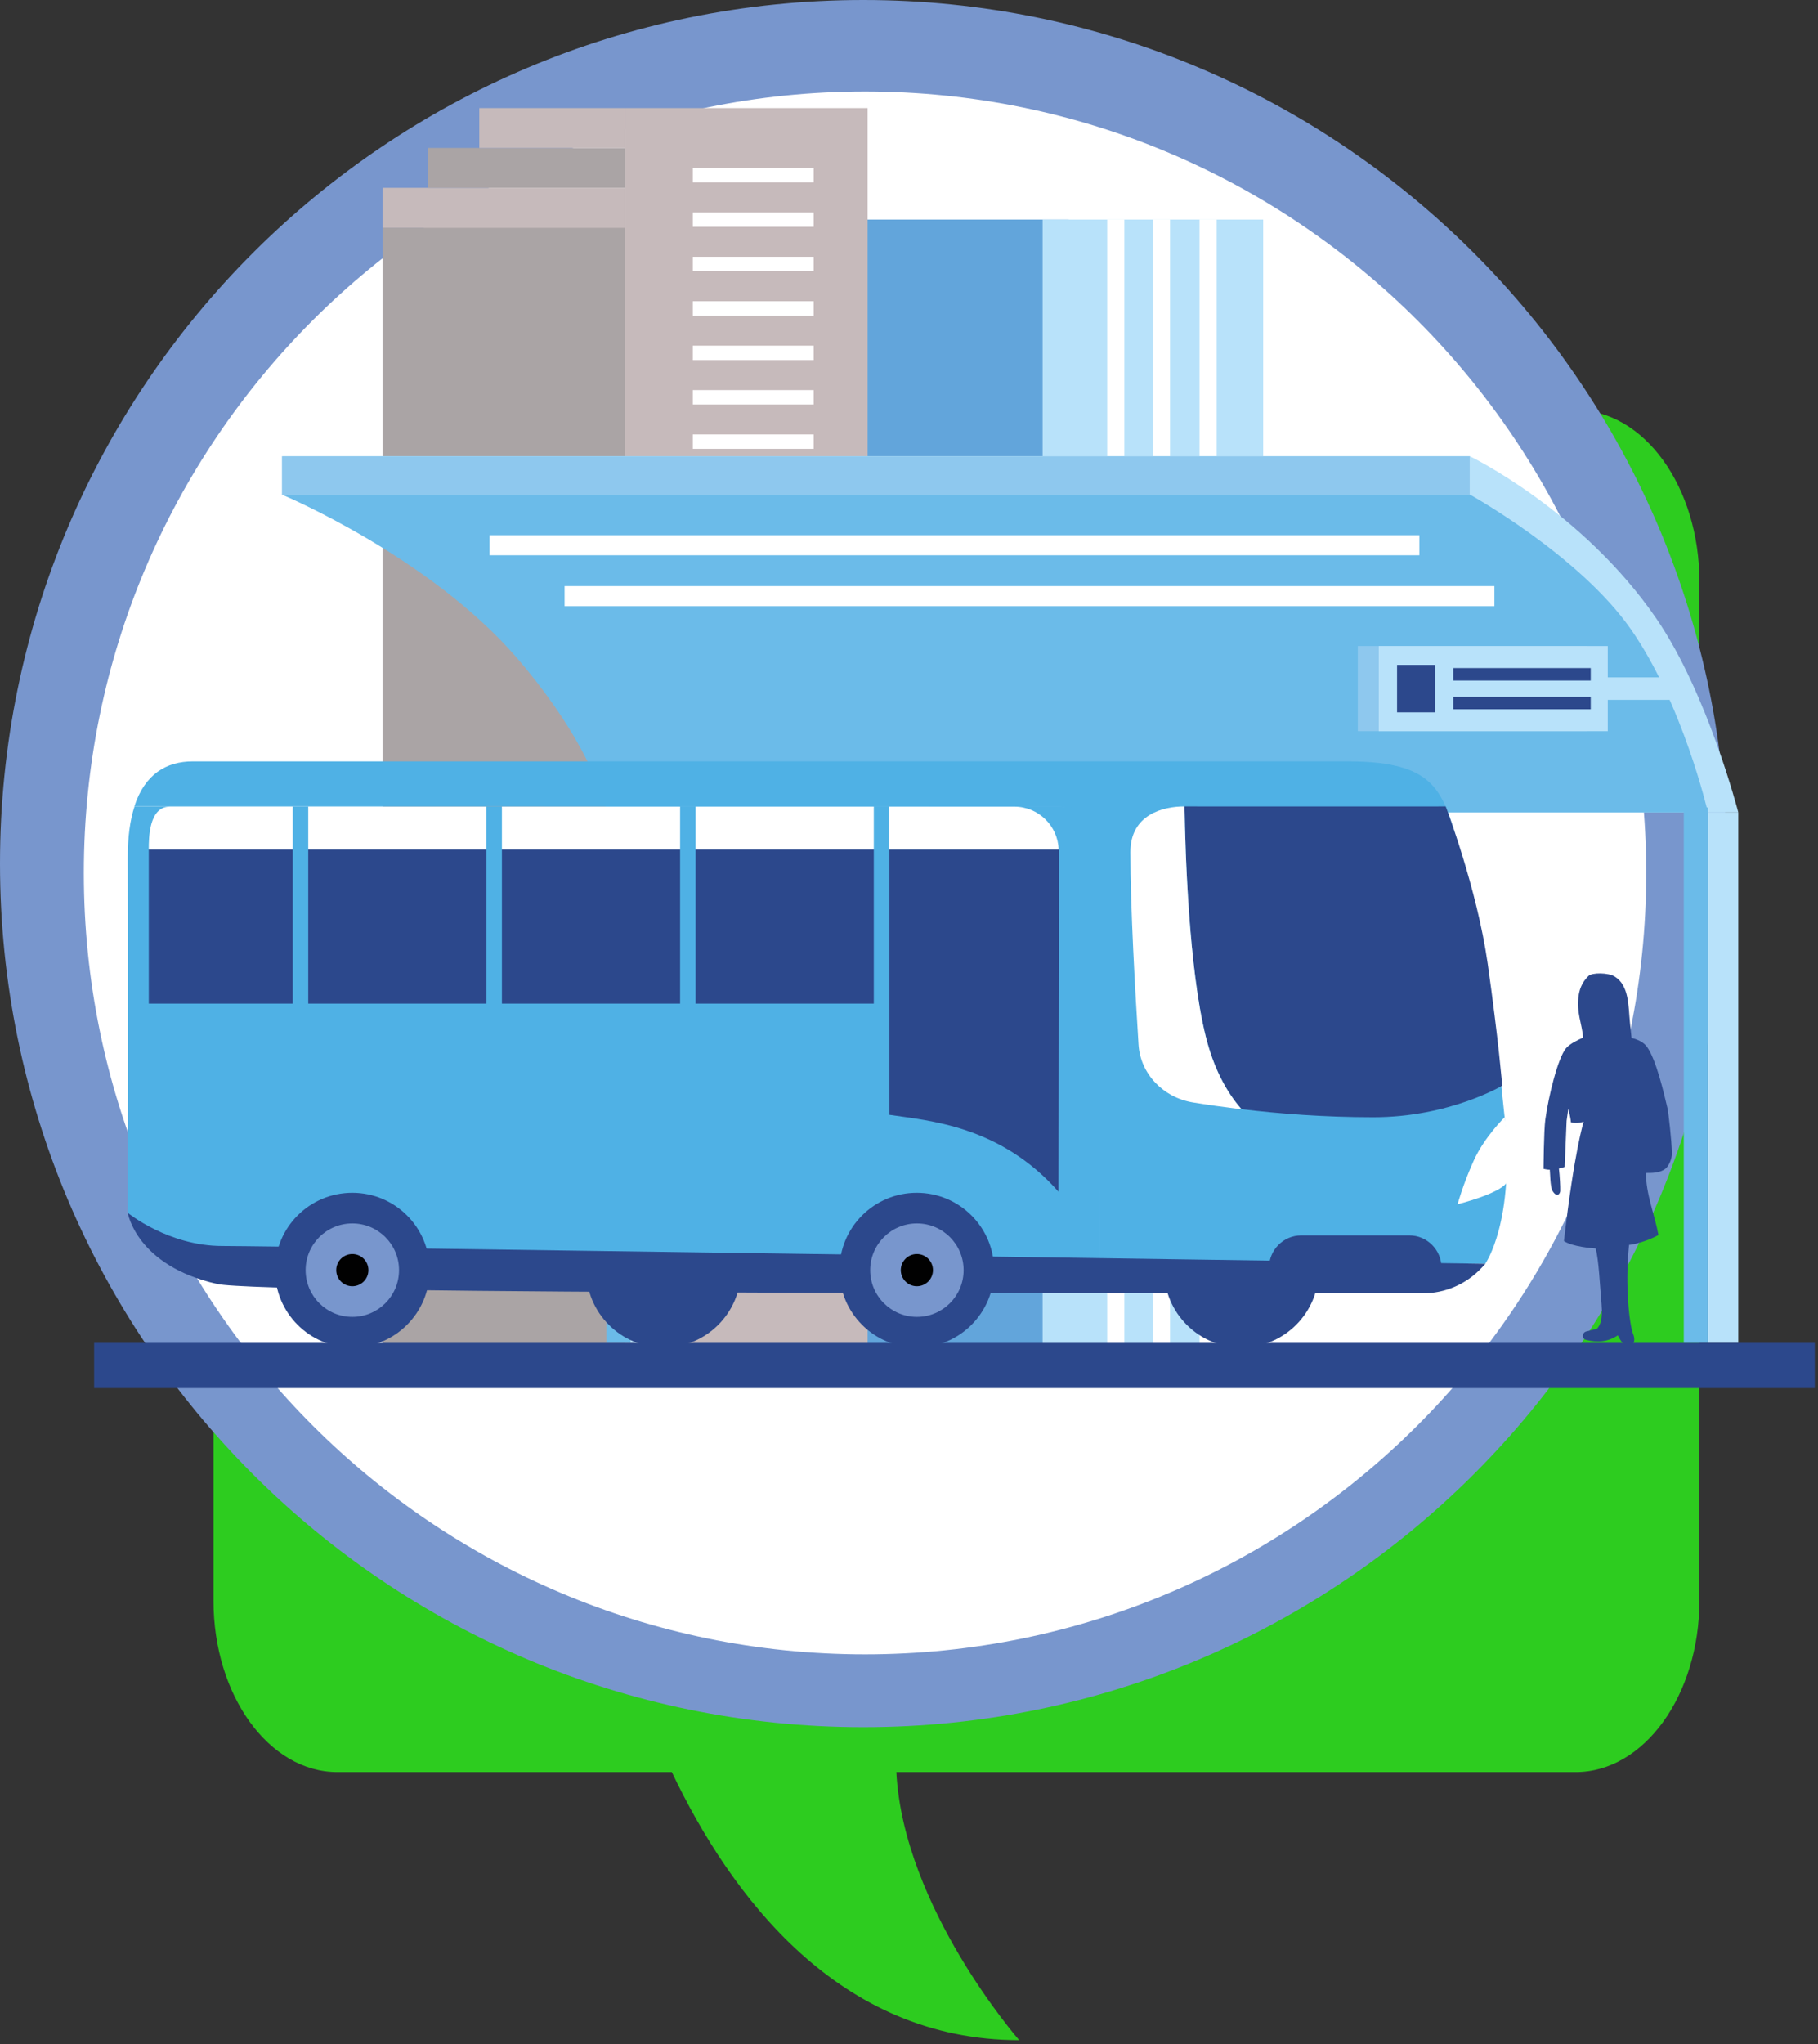
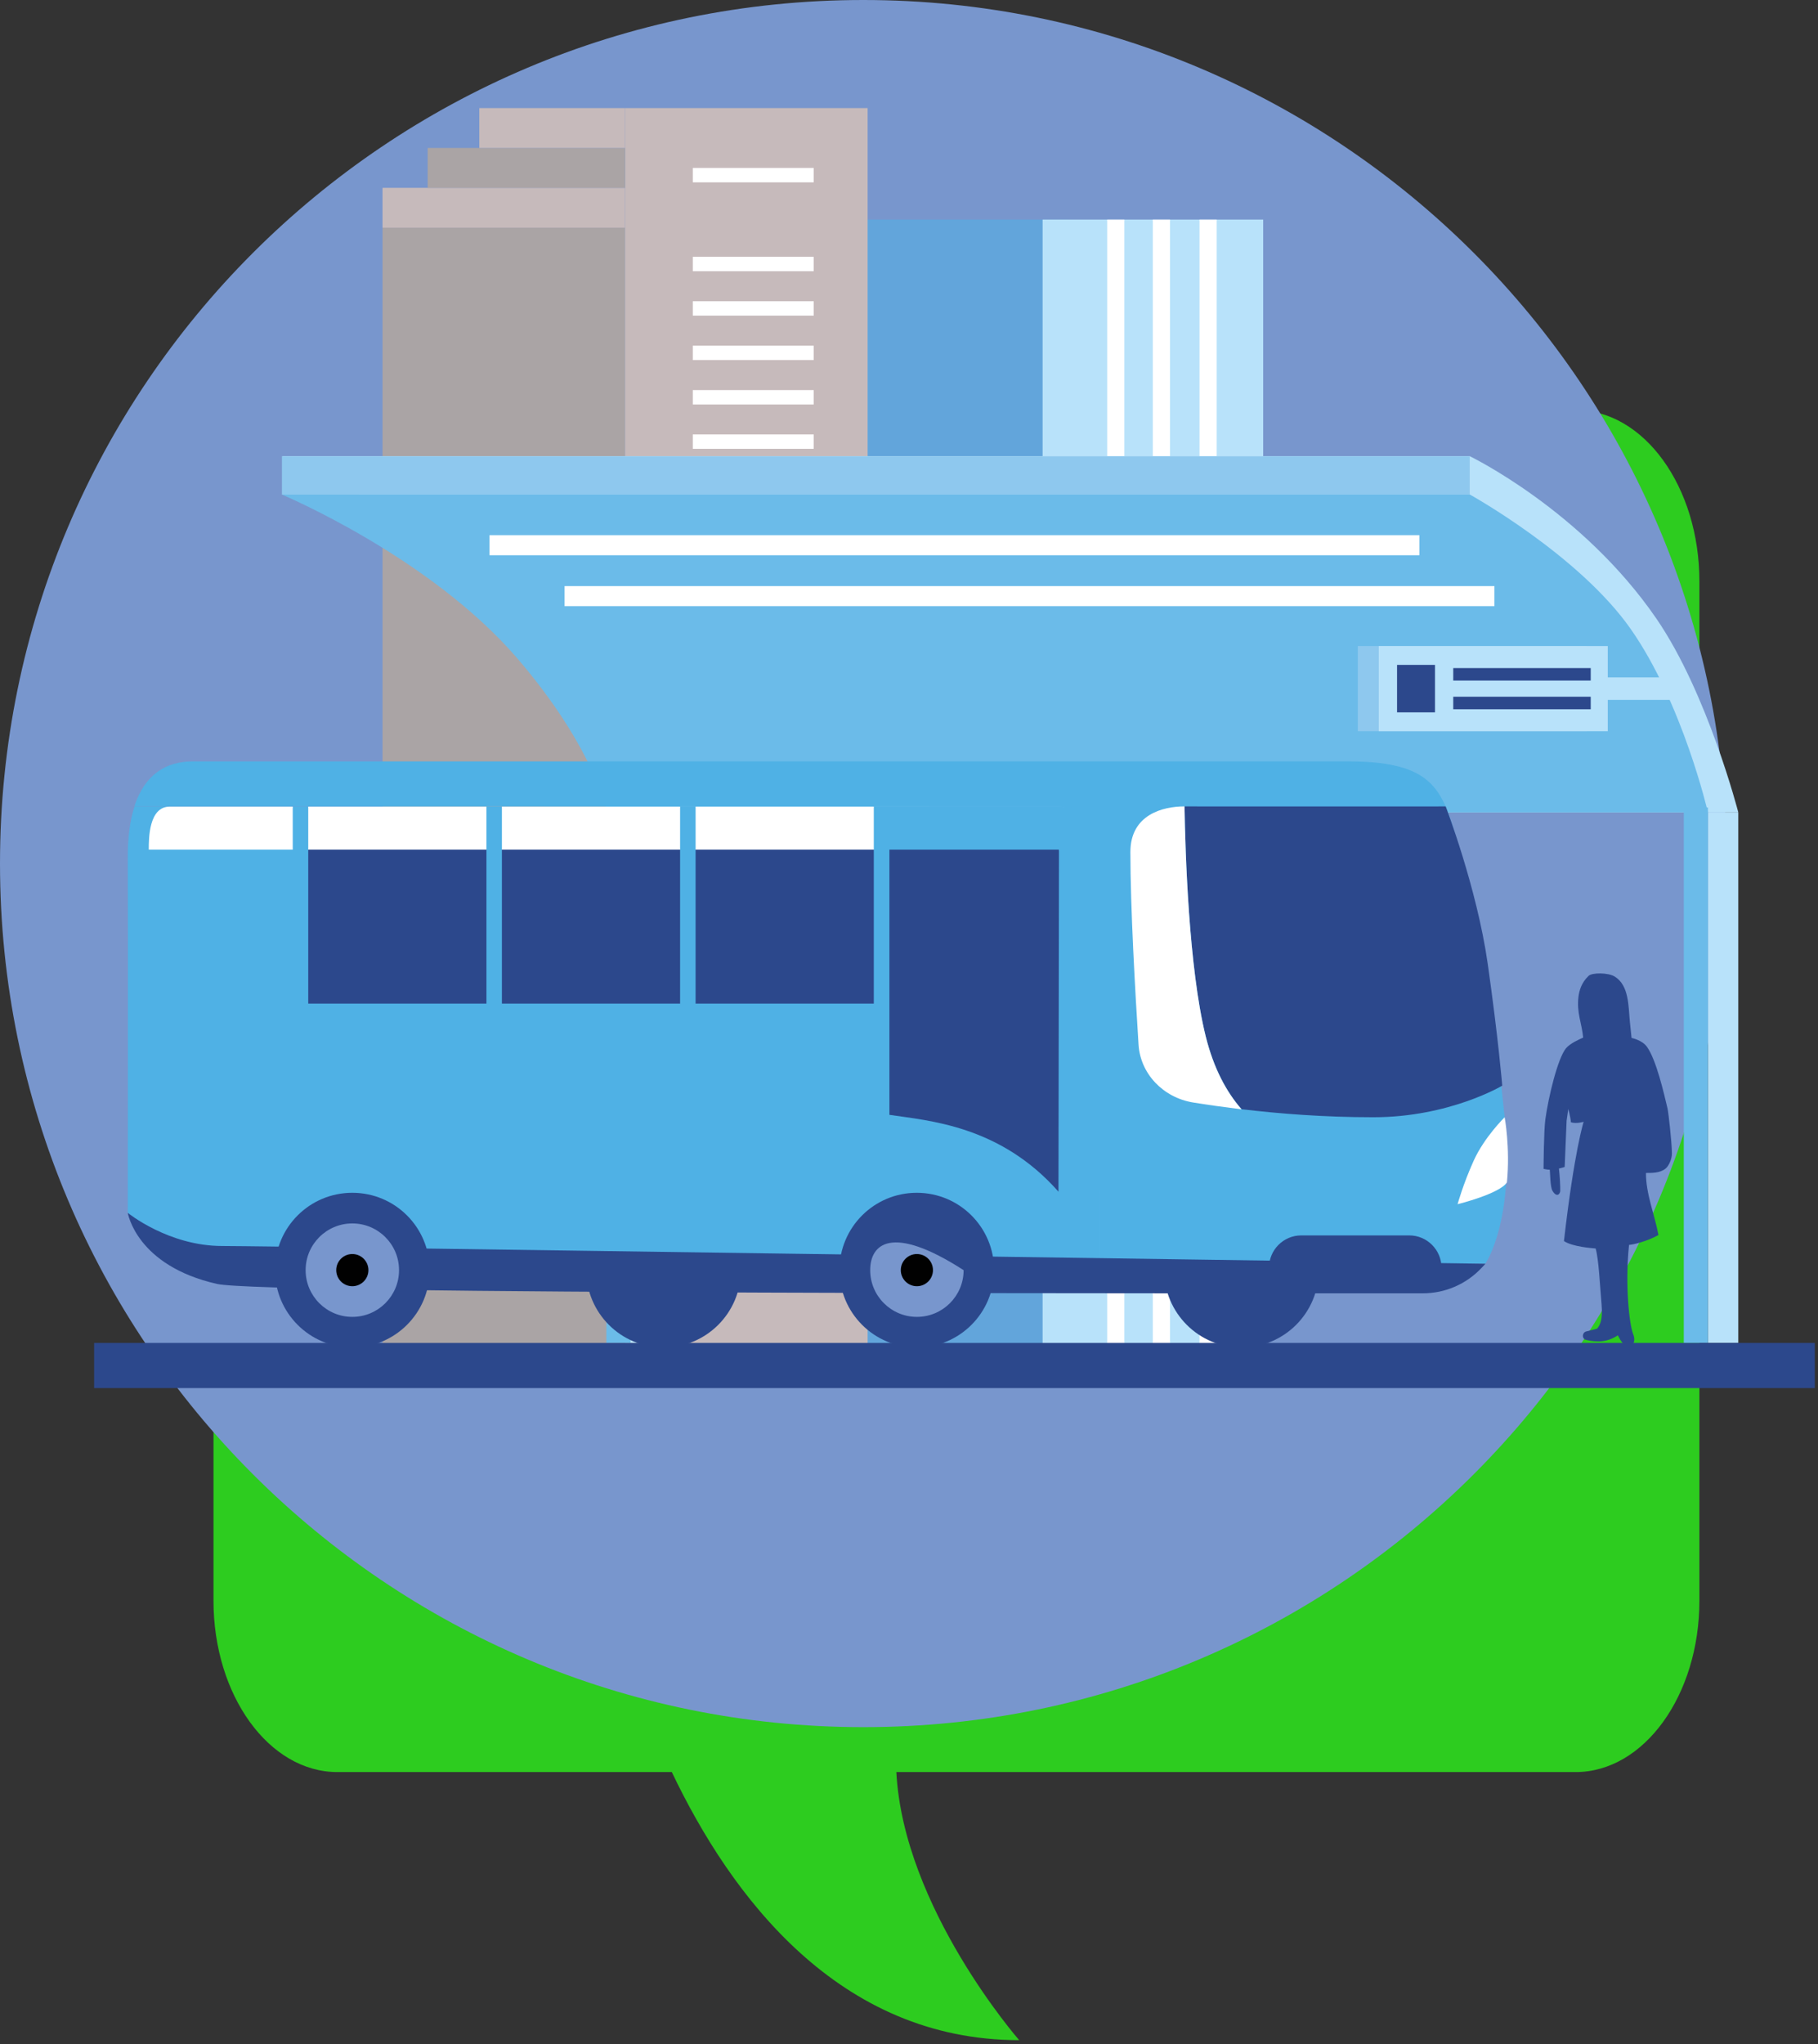
<svg xmlns="http://www.w3.org/2000/svg" width="153" height="172" viewBox="0 0 153 172" fill="none">
  <rect x="0" y="0" width="153" height="172" fill="#333333" stroke="none" />
  <g clip-path="url(#clip0_6067_550)">
    <path d="M132.601 34.5H28.395C22.635 34.5 17.967 40.957 17.967 48.92V134.673C17.967 142.636 22.635 149.093 28.395 149.093H56.538C61.53 159.562 70.584 171.648 85.773 171.648C85.773 171.648 76.031 160.522 75.435 149.093H132.601C138.351 149.093 143.019 142.636 143.019 134.673V48.92C143.019 40.957 138.351 34.5 132.601 34.5Z" fill="#2DCC1F" />
    <path d="M72.657 145.314C112.784 145.314 145.314 112.784 145.314 72.657C145.314 32.53 112.784 0 72.657 0C32.529 0 0 32.53 0 72.657C0 112.784 32.529 145.314 72.657 145.314Z" fill="#7896CD" />
-     <path d="M72.799 139.189C109.109 139.189 138.544 109.754 138.544 73.444C138.544 37.134 109.109 7.699 72.799 7.699C36.49 7.699 7.055 37.134 7.055 73.444C7.055 109.754 36.49 139.189 72.799 139.189Z" fill="white" />
    <path d="M89.936 18.473H71.373V114.523H89.936V18.473Z" fill="#62A5DB" />
    <path d="M106.308 18.473H87.744V114.523H106.308V18.473Z" fill="#B8E2FA" />
    <path d="M94.625 18.473H93.18V113.29H94.625V18.473Z" fill="white" />
    <path d="M98.464 18.473H97.019V113.29H98.464V18.473Z" fill="white" />
    <path d="M102.396 18.473H100.951V113.29H102.396V18.473Z" fill="white" />
    <path d="M52.606 19.16H32.193V114.524H52.606V19.16Z" fill="#AAA4A5" />
    <path d="M73.018 9.094H52.605V114.522H73.018V9.094Z" fill="#C6BABB" />
    <path d="M52.606 15.805H32.193V19.16H52.606V15.805Z" fill="#C6BABB" />
    <path d="M52.605 12.449H35.992V15.804H52.605V12.449Z" fill="#AAA4A5" />
    <path d="M52.606 9.094H40.338V12.449H52.606V9.094Z" fill="#C6BABB" />
    <path d="M68.481 14.129H58.305V15.342H68.481V14.129Z" fill="white" />
-     <path d="M68.481 17.867H58.305V19.08H68.481V17.867Z" fill="white" />
    <path d="M68.481 21.605H58.305V22.818H68.481V21.605Z" fill="white" />
    <path d="M68.481 25.344H58.305V26.556H68.481V25.344Z" fill="white" />
    <path d="M68.481 29.082H58.305V30.295H68.481V29.082Z" fill="white" />
    <path d="M68.481 32.82H58.305V34.033H68.481V32.82Z" fill="white" />
    <path d="M68.481 36.551H58.305V37.763H68.481V36.551Z" fill="white" />
    <path d="M68.481 40.289H58.305V41.502H68.481V40.289Z" fill="white" />
    <path d="M23.727 38.389C23.727 38.389 36.287 43.482 43.523 52.152C50.758 60.833 52.89 68.351 52.89 68.351H146.293C146.293 68.351 143.716 58.337 139.402 52.051C133.146 42.936 123.688 38.379 123.688 38.379H23.727V38.389Z" fill="#B8E2FA" />
    <path d="M23.727 41.612C23.727 41.612 36.146 46.816 43.523 55.375C50.091 63.015 51.082 68.35 51.082 68.35H143.737C143.737 68.35 141.625 59.205 137.259 52.95C132.894 46.695 123.688 41.602 123.688 41.602H23.727V41.612Z" fill="#6BBBE9" />
    <path d="M123.688 38.391H23.727V41.614H123.688V38.391Z" fill="#8EC8EE" />
    <path d="M133.54 54.355H114.27V61.52H133.54V54.355Z" fill="#8EC8EE" />
    <path d="M135.308 54.355H116.037V61.52H135.308V54.355Z" fill="#B8E2FA" />
    <path d="M120.768 55.941H117.574V59.933H120.768V55.941Z" fill="#2C488C" />
    <path d="M133.873 56.207H122.303V57.258H133.873V56.207Z" fill="#2C488C" />
    <path d="M133.873 58.621H122.303V59.672H133.873V58.621Z" fill="#2C488C" />
    <path d="M125.769 49.312H47.514V51H125.769V49.312Z" fill="white" />
    <path d="M141.704 56.992H134.822V58.882H141.704V56.992Z" fill="#B8E2FA" />
    <path d="M119.452 45.027H41.197V46.715H119.452V45.027Z" fill="white" />
    <path d="M146.291 68.363H143.734V112.988H146.291V68.363Z" fill="#B8E2FA" />
    <path d="M55.629 68.363H53.072V112.988H55.629V68.363Z" fill="#B8E2FA" />
    <path d="M143.736 67.938H141.705V112.987H143.736V67.938Z" fill="#6BBBE9" />
    <path d="M53.061 67.938H51.029V112.987H53.061V67.938Z" fill="#6BBBE9" />
    <path d="M110.986 106.863C110.986 110.46 108.076 113.371 104.478 113.371C100.881 113.371 97.971 110.46 97.971 106.863C97.971 103.265 100.881 100.355 104.478 100.355C108.076 100.355 110.986 103.265 110.986 106.863Z" fill="#2C488C" />
    <path d="M62.352 106.863C62.352 110.46 59.442 113.371 55.844 113.371C52.247 113.371 49.336 110.46 49.336 106.863C49.336 103.265 52.247 100.355 55.844 100.355C59.442 100.355 62.352 103.265 62.352 106.863Z" fill="#2C488C" />
    <path d="M126.628 94.001C125.698 84.805 124.627 77.296 123.041 72.133C121.454 66.969 121.383 64.059 113.451 64.059H16.228C14.005 64.059 12.186 65.13 11.307 67.848C36.115 67.848 86.288 67.858 89.117 67.858C92.886 67.858 92.32 77.347 92.462 88.493C92.523 93.162 92.553 99.882 92.583 106.369L125.001 106.318C125.001 106.318 127.517 102.792 126.628 93.99V94.001Z" fill="#4FB1E5" />
    <path d="M89.129 67.866C86.299 67.866 36.127 67.866 11.318 67.856C10.944 69.007 10.742 70.442 10.752 72.231C10.783 77.556 10.752 102.042 10.752 102.042L15.704 106.488L92.594 106.377C92.574 99.889 92.655 86.621 92.594 81.952C92.453 70.806 92.898 67.866 89.129 67.866Z" fill="#4FB1E5" />
    <path d="M125.004 106.327C125.004 106.327 23.244 104.832 18.707 104.832C14.17 104.832 10.754 102.043 10.754 102.043C10.754 102.043 11.461 106.489 18.272 108.025C22.233 108.924 102.813 108.803 119.749 108.813C121.618 108.813 123.397 108.045 124.68 106.681L125.014 106.327H125.004Z" fill="#2C488C" />
    <path d="M126.629 94C126.629 94 124.921 95.667 124.022 97.658C123.123 99.649 122.668 101.316 122.668 101.316C122.668 101.316 126.225 100.437 126.821 99.477C127.104 96.537 126.629 94 126.629 94Z" fill="white" />
    <path d="M121.312 107.548V106.649C121.312 105.153 120.089 103.941 118.604 103.941H109.509C108.014 103.941 106.801 105.163 106.801 106.649V107.548H121.312Z" fill="#2C488C" />
    <path d="M126.426 91.342C126.426 91.342 126.113 87.492 125.203 81.075C124.284 74.659 121.666 67.848 121.666 67.848C121.666 67.848 107.418 67.858 99.688 67.848C99.748 71.637 100.041 81.409 101.466 87.169C102.143 89.907 103.234 91.888 104.487 93.323C107.62 93.697 111.42 94 115.573 94C121.99 94 126.426 91.342 126.426 91.342Z" fill="#2C488C" />
    <path d="M99.688 67.848H99.668C97.899 67.848 95.131 68.515 95.131 71.688C95.131 76.336 95.535 83.45 95.818 87.886C95.969 90.332 97.879 92.343 100.406 92.757C101.568 92.949 102.962 93.141 104.488 93.333C103.235 91.898 102.144 89.918 101.467 87.179C100.042 81.419 99.749 71.647 99.688 67.858V67.848Z" fill="white" />
    <path d="M40.938 71.484H25.941V84.439H40.938V71.484Z" fill="#2C488C" />
    <path d="M57.236 71.484H42.24V84.439H57.236V71.484Z" fill="#2C488C" />
-     <path d="M12.521 84.439H24.637V71.484H12.521V84.439Z" fill="#2C488C" />
    <path d="M89.08 100.274L89.12 71.616C89.12 71.616 89.11 71.525 89.11 71.484H74.852V93.797C78.136 94.292 84.159 94.676 89.09 100.274H89.08Z" fill="#2C488C" />
    <path d="M73.537 71.484H58.541V84.439H73.537V71.484Z" fill="#2C488C" />
    <path d="M40.938 67.867H25.941V71.485H40.938V67.867Z" fill="white" />
    <path d="M57.236 67.867H42.24V71.485H57.236V67.867Z" fill="white" />
    <path d="M14.28 67.867C12.521 67.867 12.521 70.555 12.521 71.445V71.485H24.637V67.867H14.28Z" fill="white" />
-     <path d="M85.369 67.867H74.84V71.485H89.098C89.028 69.474 87.391 67.867 85.369 67.867Z" fill="white" />
    <path d="M73.537 67.867H58.541V71.485H73.537V67.867Z" fill="white" />
    <path d="M36.158 106.863C36.158 110.46 33.248 113.371 29.65 113.371C26.053 113.371 23.143 110.46 23.143 106.863C23.143 103.265 26.053 100.355 29.65 100.355C33.248 100.355 36.158 103.265 36.158 106.863Z" fill="#2C488C" />
    <path d="M29.651 110.796C31.822 110.796 33.582 109.036 33.582 106.865C33.582 104.694 31.822 102.934 29.651 102.934C27.48 102.934 25.721 104.694 25.721 106.865C25.721 109.036 27.48 110.796 29.651 110.796Z" fill="#7896CD" />
    <path d="M31.005 106.862C31.005 107.61 30.399 108.216 29.651 108.216C28.903 108.216 28.297 107.61 28.297 106.862C28.297 106.114 28.903 105.508 29.651 105.508C30.399 105.508 31.005 106.114 31.005 106.862Z" fill="#010101" />
    <path d="M83.662 106.863C83.662 110.46 80.752 113.371 77.154 113.371C73.557 113.371 70.647 110.46 70.647 106.863C70.647 103.265 73.557 100.355 77.154 100.355C80.752 100.355 83.662 103.265 83.662 106.863Z" fill="#2C488C" />
-     <path d="M77.165 110.796C79.336 110.796 81.096 109.036 81.096 106.865C81.096 104.694 79.336 102.934 77.165 102.934C74.994 102.934 73.234 104.694 73.234 106.865C73.234 109.036 74.994 110.796 77.165 110.796Z" fill="#7896CD" />
+     <path d="M77.165 110.796C79.336 110.796 81.096 109.036 81.096 106.865C74.994 102.934 73.234 104.694 73.234 106.865C73.234 109.036 74.994 110.796 77.165 110.796Z" fill="#7896CD" />
    <path d="M78.517 106.862C78.517 107.61 77.91 108.216 77.162 108.216C76.415 108.216 75.809 107.61 75.809 106.862C75.809 106.114 76.415 105.508 77.162 105.508C77.91 105.508 78.517 106.114 78.517 106.862Z" fill="#010101" />
    <path d="M140.351 93.32C140.038 92.007 139.391 89.147 138.592 88.056C138.188 87.5 137.309 87.328 137.309 87.328C137.309 87.328 137.239 86.651 137.168 85.974C137.037 84.691 137.117 82.922 135.894 82.164C135.349 81.821 133.985 81.821 133.692 82.104C133.075 82.7 132.913 83.336 132.843 83.852C132.671 85.206 133.126 86.095 133.237 87.298C132.863 87.469 132.155 87.773 131.792 88.197C131.094 89.046 130.317 92.269 130.054 94.179C129.922 95.119 129.902 98.343 129.902 98.343C129.902 98.343 130.326 98.434 130.427 98.413C130.458 98.616 130.458 99.859 130.65 100.181C131.004 100.788 131.297 100.464 131.307 100.202C131.317 99.848 131.276 98.99 131.196 98.312C131.266 98.312 131.681 98.181 131.681 98.181L131.842 94.301L131.984 93.3C131.984 93.3 132.166 93.937 132.206 94.422C132.661 94.573 133.277 94.382 133.277 94.382C133.277 94.382 132.489 96.807 131.62 104.416C132.337 104.901 133.985 105.012 134.288 105.042C134.551 105.992 134.641 108.094 134.783 109.711C134.894 111.045 134.662 111.489 134.409 111.782C134.106 111.883 133.762 111.944 133.479 112.025C133.136 112.126 133.115 112.641 133.479 112.732C134.439 112.975 135.319 112.904 136.157 112.348C136.157 112.348 136.45 112.995 136.814 113.248C137.097 113.45 137.795 113.106 137.441 112.237C137.128 111.439 136.743 108.155 137.097 104.739C137.44 104.719 138.583 104.456 139.573 103.91C139.25 102.172 138.512 100.454 138.522 98.686C139.007 98.686 139.704 98.707 140.179 98.312C140.432 98.11 140.715 97.514 140.705 97.029C140.695 96.039 140.401 93.502 140.341 93.3L140.351 93.32Z" fill="#2C488C" />
    <path d="M152.73 112.988H7.922V116.787H152.73V112.988Z" fill="#2C488C" />
  </g>
  <defs>
    <clipPath id="clip0_6067_550">
      <rect width="153" height="172" fill="white" />
    </clipPath>
  </defs>
</svg>